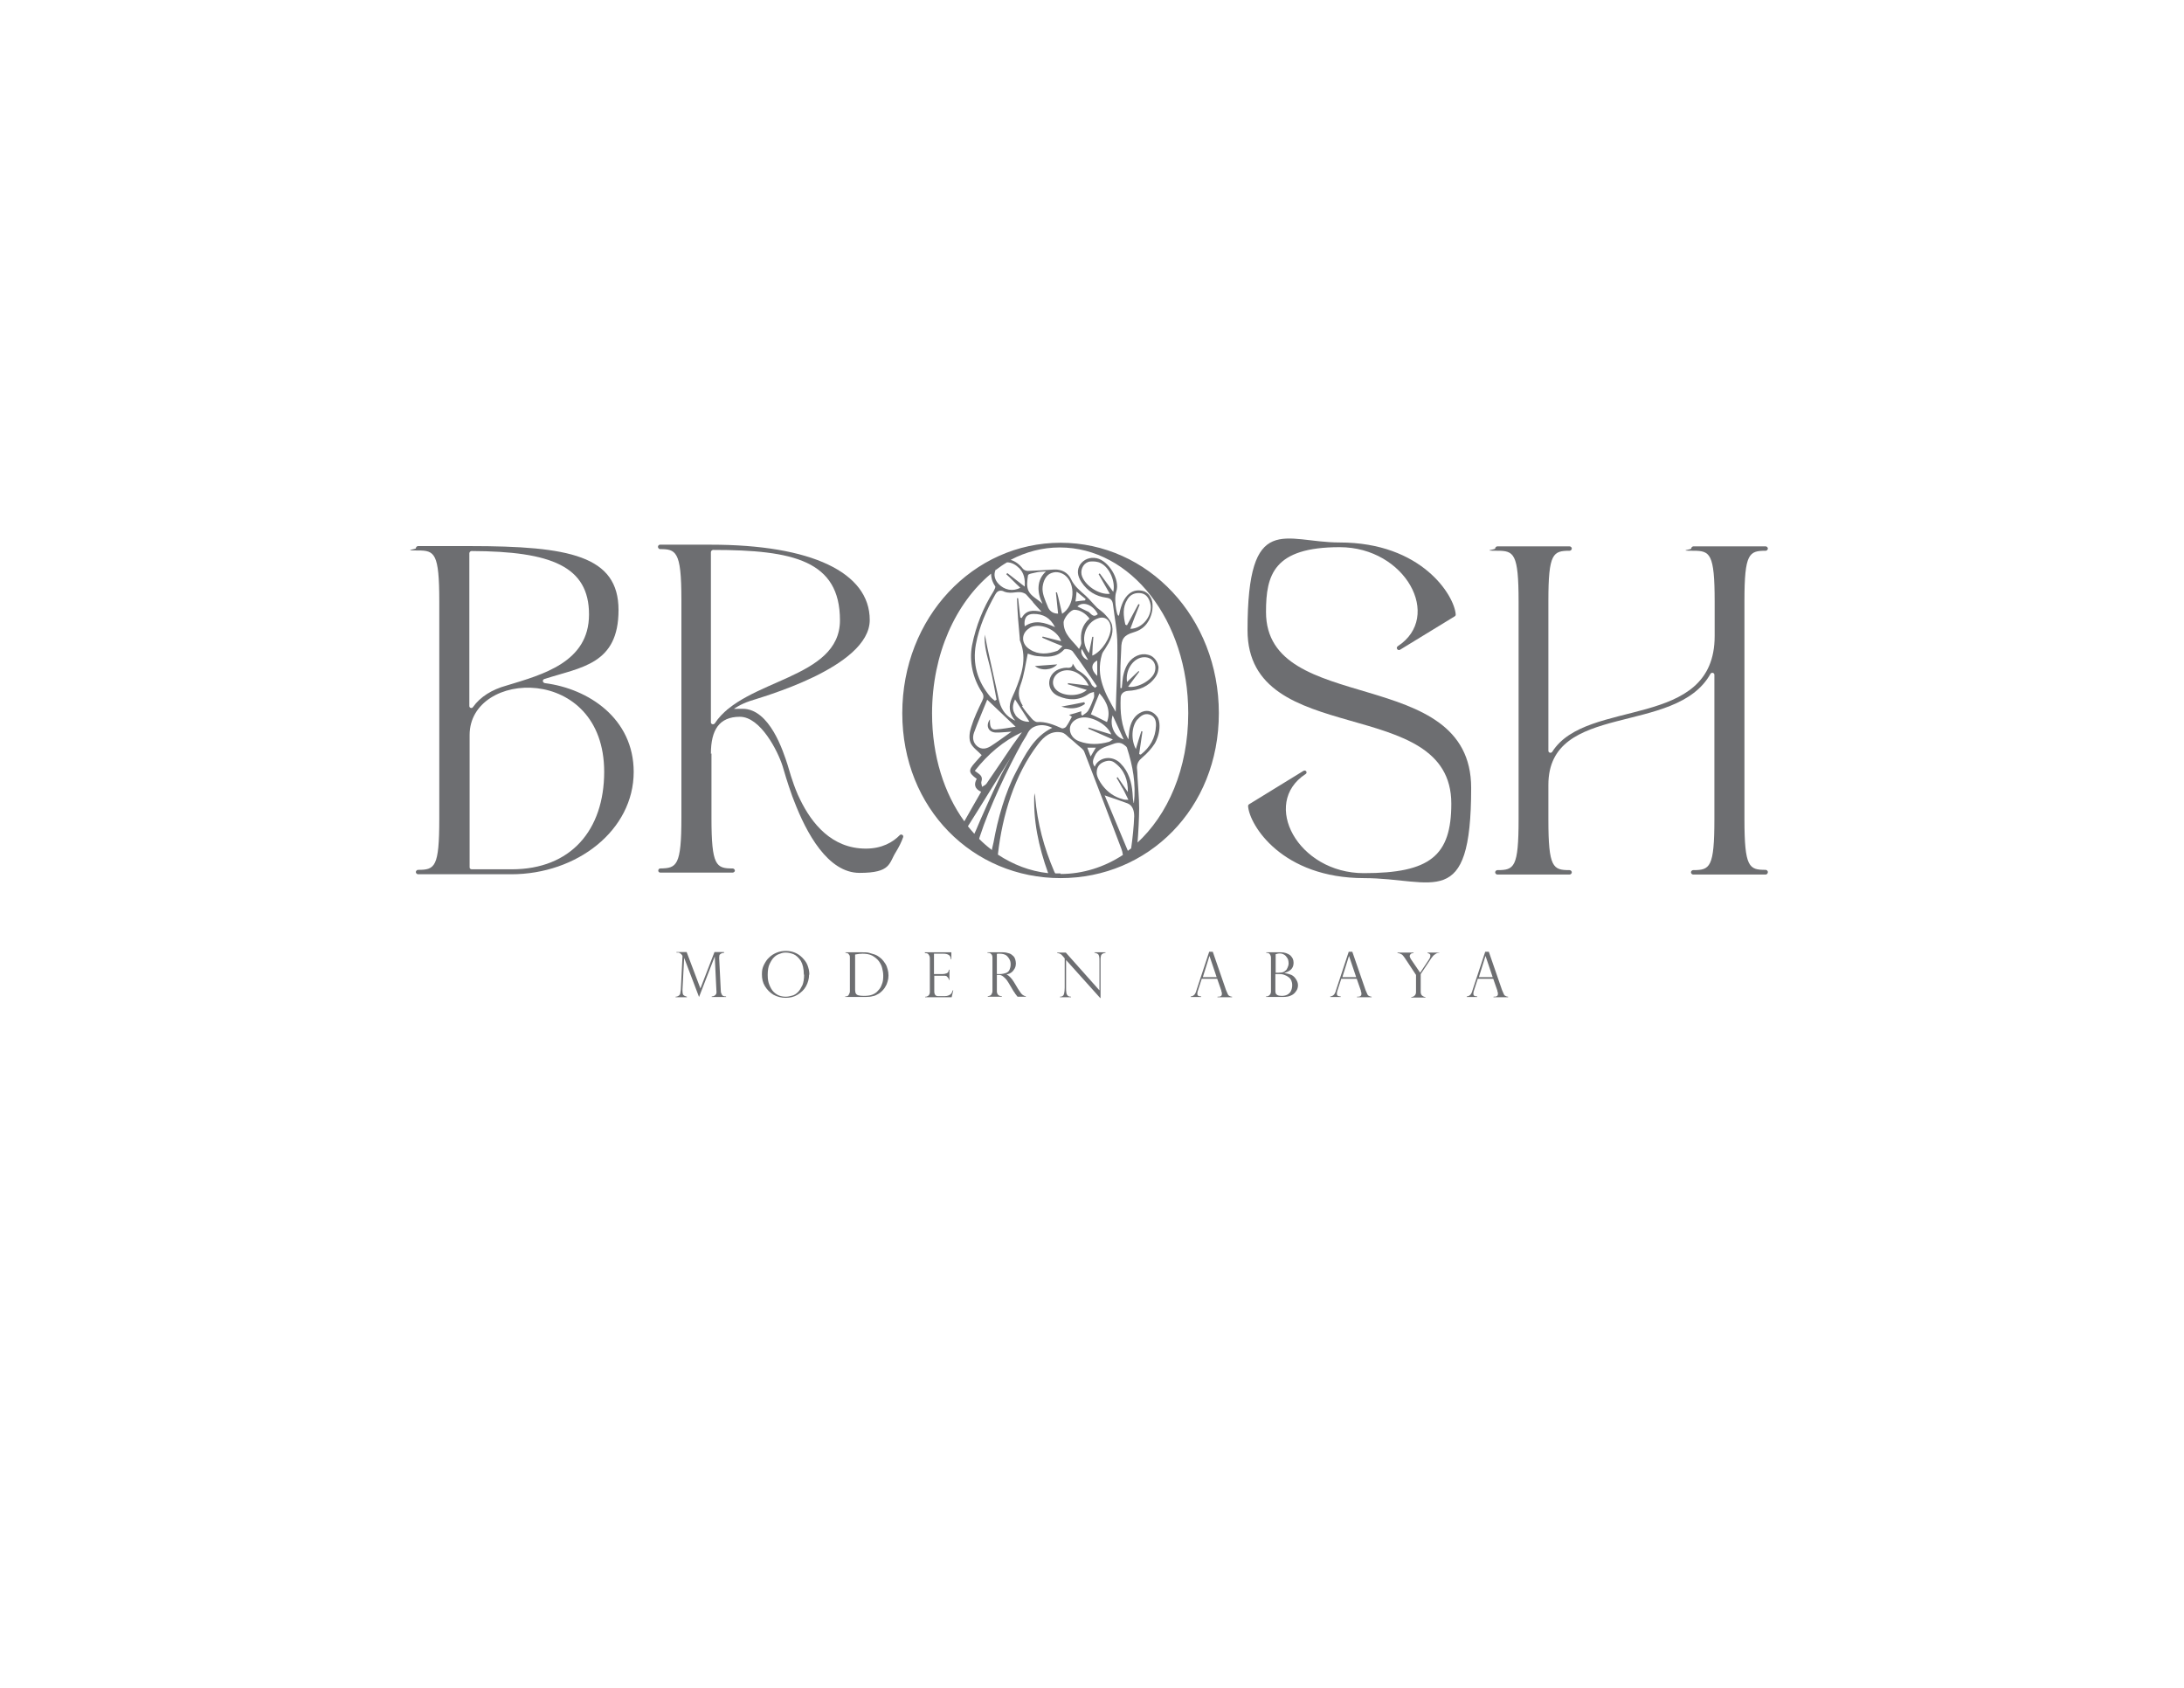
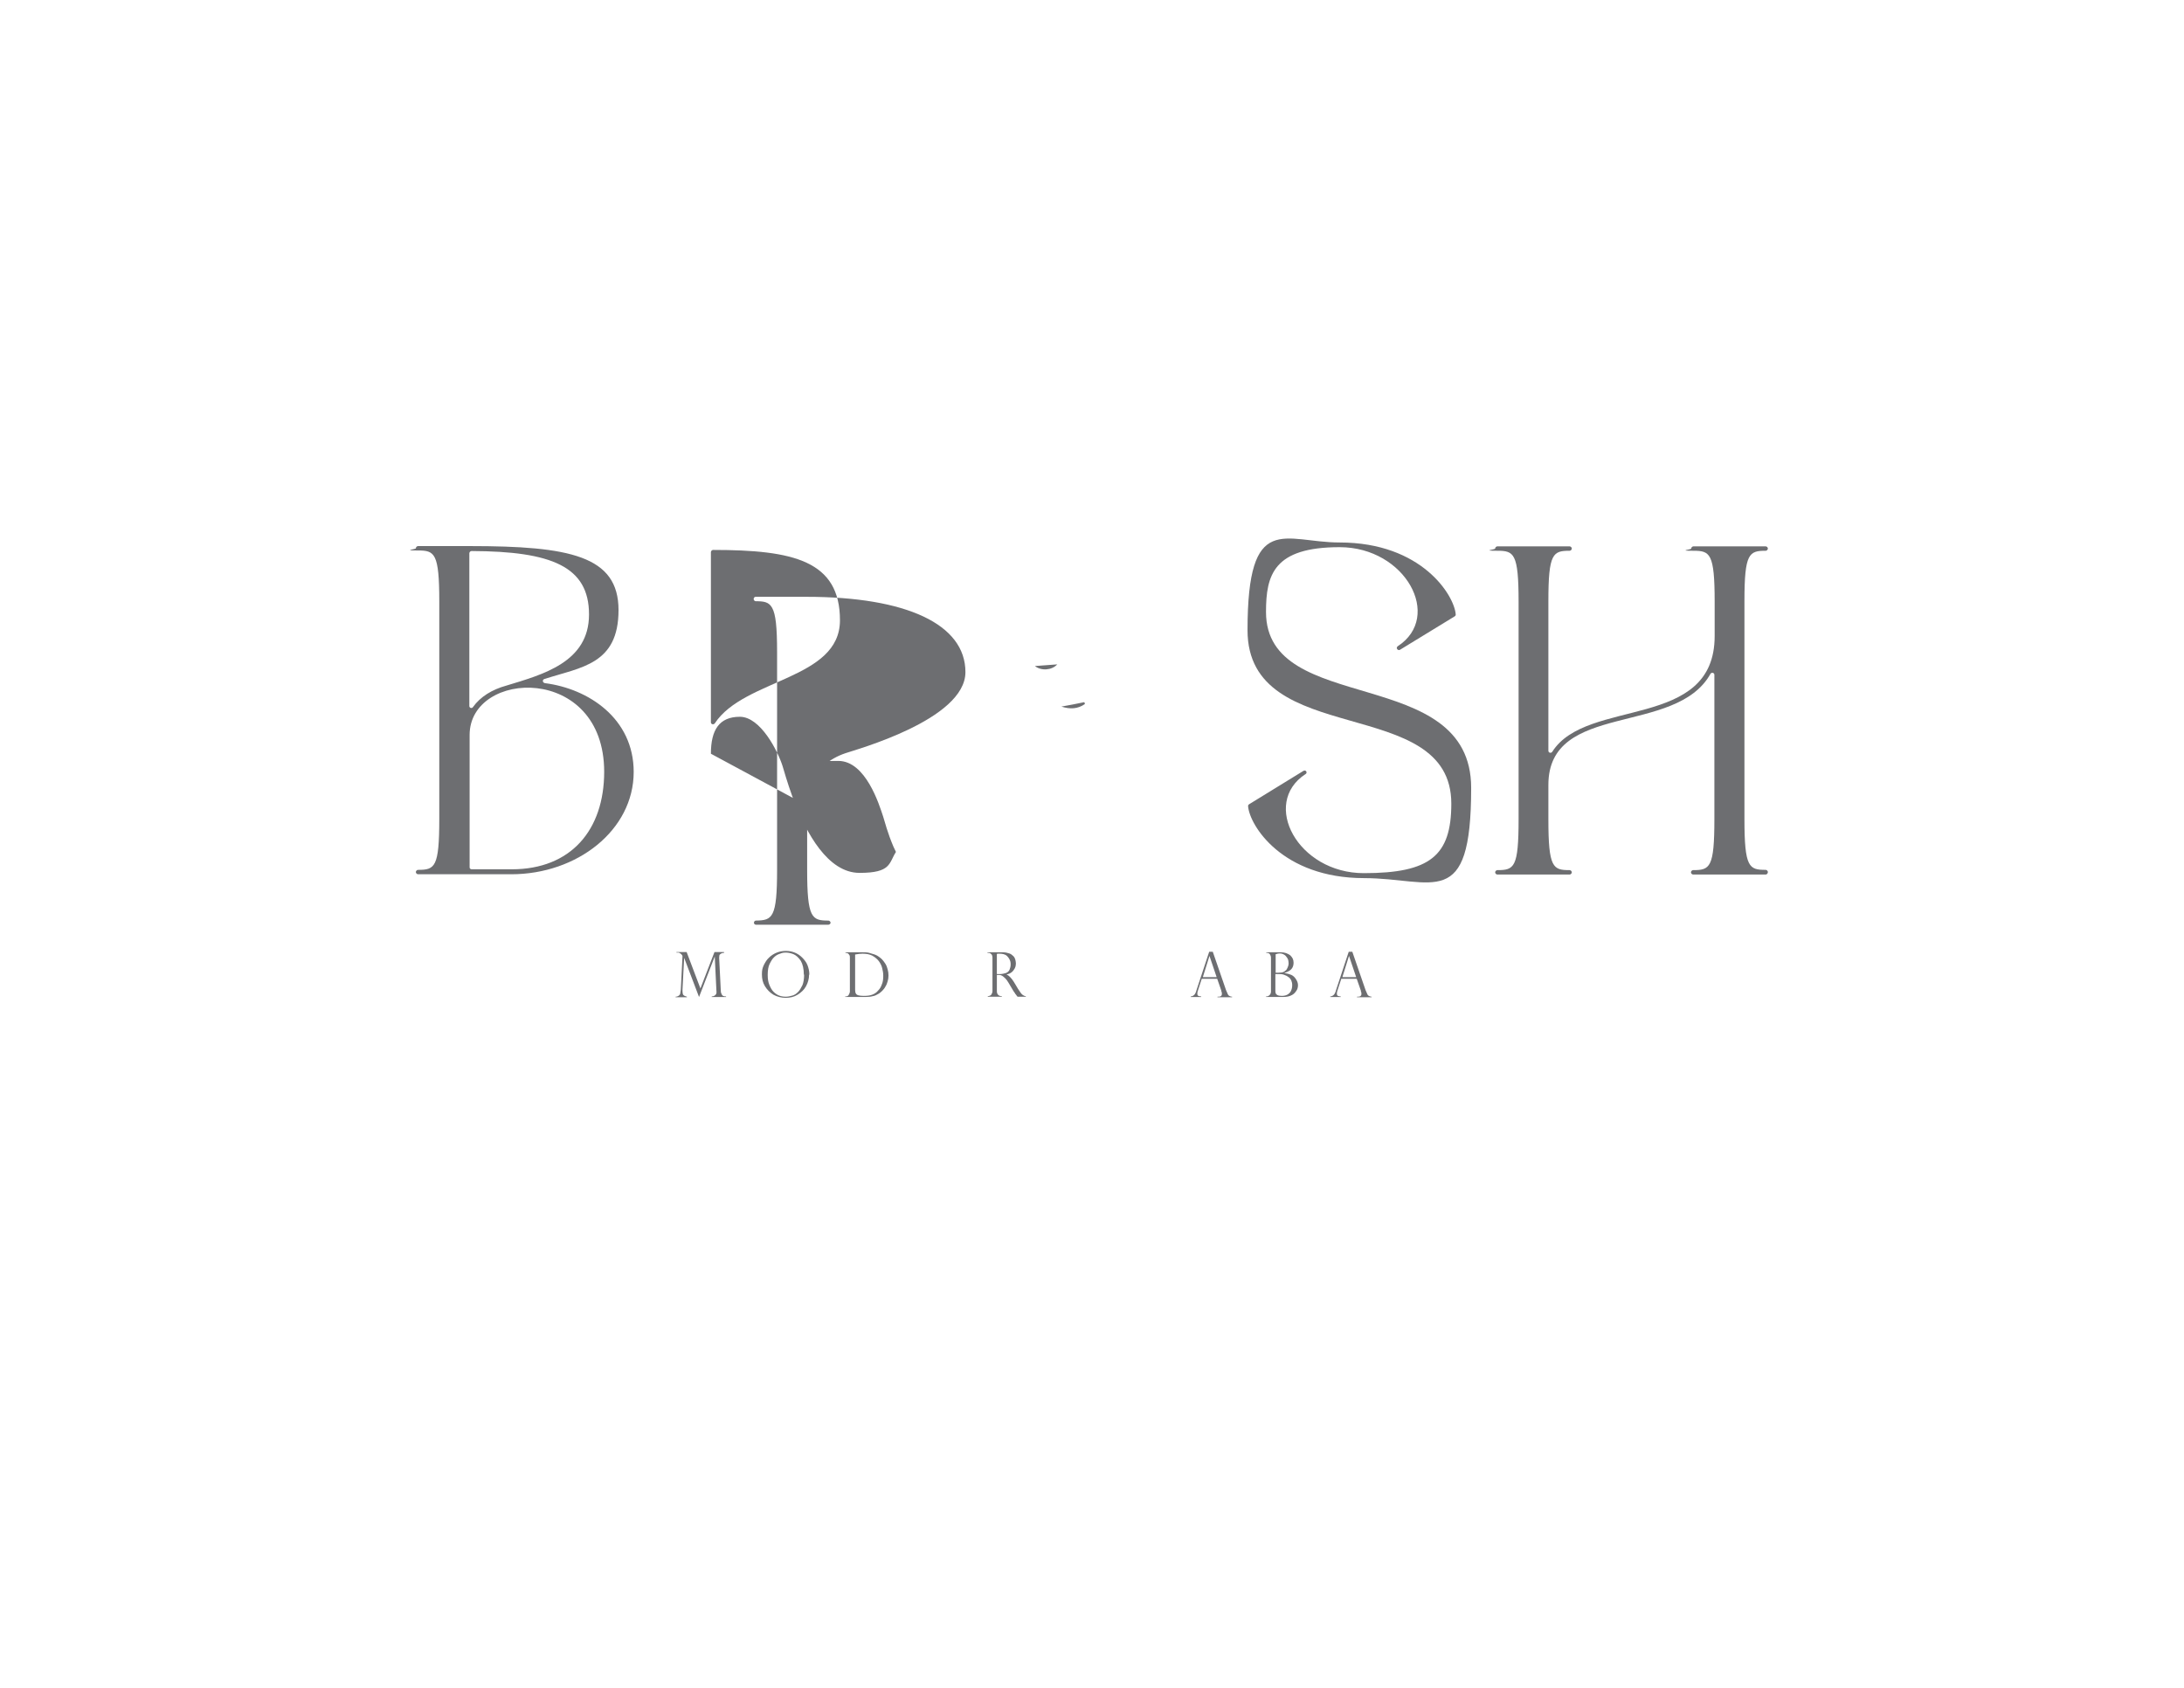
<svg xmlns="http://www.w3.org/2000/svg" version="1.1" viewBox="0 0 792 612">
  <defs>
    <style>
      .cls-1 {
        fill: #6d6e71;
        stroke-width: 0px;
      }
    </style>
  </defs>
  <g>
    <g id="Layer_1">
      <g>
        <path class="cls-1" d="M262.6,345.3v.2c-.3,0-.5,0-.7.1s-.3.1-.5.2c-.3.2-.4.4-.5.5,0,.2-.1.5-.1.9,0,0,0,.2,0,.2l.6,12c0,.5.2.9.4,1.3s.7.6,1.5.6v.2h-5.2v-.2c.7,0,1.1-.3,1.4-.6.3-.3.4-.8.3-1.5l-.6-12.4h0l-5.7,14.7-5.4-14.2h0l-.6,11.5c0,.6,0,1.1.1,1.5.1.4.3.6.5.7s.6.3,1,.4v.2h-4.1v-.2c.5,0,.9-.2,1.2-.4.3-.3.5-.5.5-.9s.2-.9.2-1.5l.6-11.9c0,0,0-.1-.1-.3-.1-.1-.2-.2-.3-.4-.1-.1-.3-.2-.4-.3-.3-.2-.5-.3-.6-.3-.2,0-.4,0-.8,0v-.2h3.7l5,13.2,5.1-13.2h3.4Z" />
        <path class="cls-1" d="M293.4,353.4c0,1.5-.4,2.9-1.1,4.2-.7,1.3-1.8,2.3-3.1,3.1s-2.7,1.1-4.3,1.1-3.1-.4-4.4-1.1c-1.3-.8-2.3-1.8-3.1-3.1-.8-1.3-1.1-2.7-1.1-4.3s.2-2.3.7-3.4c.5-1,1.1-2,1.9-2.7.8-.8,1.8-1.4,2.8-1.8,1-.4,2.1-.6,3.3-.6s2.2.2,3.2.6c1,.4,1.9,1,2.7,1.8.8.8,1.5,1.7,1.9,2.7.4,1,.7,2.2.7,3.5M291.5,353.4c0-2.1-.4-3.8-1.1-5-.8-1.2-1.7-2-2.6-2.4-1-.4-1.9-.6-2.8-.6s-1.4.1-2.1.4c-.7.2-1.5.6-2.1,1.2-.7.6-1.2,1.5-1.7,2.5s-.7,2.4-.7,4,.2,2.6.6,3.6c.4,1,.9,1.9,1.5,2.5s1.3,1.1,2.1,1.4c.8.3,1.6.4,2.4.4s1.5-.2,2.3-.4,1.5-.7,2.1-1.3c.6-.6,1.1-1.5,1.6-2.5.4-1,.6-2.3.6-3.8" />
        <path class="cls-1" d="M306.6,345.5v-.2h6.2c.9,0,1.7,0,2.4.2.7.2,1.4.4,2,.6s1.1.5,1.5.8c.4.3.8.6,1.1.9.5.5.9,1.1,1.3,1.7s.6,1.3.8,2,.3,1.4.3,2.2-.1,1.5-.3,2.1c-.2.7-.4,1.3-.8,1.9-.3.6-.7,1.1-1.2,1.6s-1,.9-1.6,1.2c-.5.3-1.1.6-1.8.7-.7.2-1.6.3-2.7.3h-7.3v-.2h.2c.5,0,.9-.2,1.1-.6s.4-.8.4-1.2v-12.2c0-.4,0-.8-.2-1-.2-.3-.3-.5-.5-.6-.2-.1-.5-.2-.8-.2h-.1ZM310.1,346.1v12.8c0,.6.1,1.1.3,1.4s.5.5.9.6c.4.1,1,.2,1.9.2,1.2,0,2.2-.1,3-.4.8-.3,1.6-.7,2.3-1.6.6-.6,1-1.3,1.3-2.2.4-.9.5-1.9.5-3.1s-.2-1.9-.4-2.8-.7-1.8-1.2-2.5c-.6-.8-1.5-1.5-2.4-2-1-.5-2.2-.7-3.5-.7-.7,0-1.7.1-2.7.3" />
-         <path class="cls-1" d="M335.4,345.5v-.2h9.6v2.5h-.2c0-1.3-.9-2-2.7-2h-3.4v7.4h3c.6,0,1.1-.1,1.6-.3.5-.2.7-.6.8-1.3h.2v3.7h-.2c0-.4-.2-.7-.4-.9s-.4-.4-.5-.5c-.2,0-.4-.1-.5-.1-.3,0-.5,0-.8,0h-3.1v5.8c0,.4.1.8.3,1.1.2.3.6.5,1.1.5h2.4c.6,0,1-.1,1.5-.3.4-.2.7-.4.9-.7s.4-.7.5-1.1h.2l-.6,2.5h-9.6v-.2h.2c.4,0,.7-.2,1-.4.3-.3.5-.7.5-1.3v-12.2c0-.5-.1-.9-.4-1.3-.2-.4-.6-.6-1.2-.6h-.2Z" />
        <path class="cls-1" d="M358.3,345.5h-.2v-.2h5.6c.9,0,1.7.2,2.3.4s1.1.6,1.5,1,.6.9.7,1.3.2.9.2,1.4-.1,1.1-.4,1.7c-.3.5-.6,1-1.1,1.4s-1.1.7-1.9.8h0c1,.5,1.9,1.5,2.7,2.8l1.5,2.5c.7,1.1,1.2,1.8,1.6,2.1s.8.5,1.2.5v.2h-3c-.1-.2-.3-.3-.4-.5s-.2-.3-.4-.5c0-.1-.2-.3-.3-.5-.2-.2-.2-.4-.3-.4l-1.9-3.2c-.4-.7-.8-1.2-1.2-1.6-.4-.4-.8-.7-1.1-.9-.4-.2-.7-.3-.9-.3s-.6,0-1,0v5.9c0,1.1.6,1.8,1.8,1.8v.2h-5.1v-.2c.3,0,.6-.1.8-.2.3-.1.5-.3.6-.6.2-.3.3-.6.3-1v-12.2c0-.6-.2-1.1-.5-1.3-.3-.3-.6-.4-1-.4M361.5,353.2h.9c1,0,1.8-.2,2.4-.4s1.1-.7,1.3-1.2.4-1.1.4-1.9-.1-1.2-.4-1.8-.7-1.1-1.2-1.5c-.6-.4-1.4-.6-2.4-.6s-.7,0-1,.1v7.3h0Z" />
-         <path class="cls-1" d="M400.9,345.3v.2c-.4,0-.7.1-1,.3-.3.1-.4.3-.6.6-.1.3-.2.8-.2,1.3v14.2h-.1l-12.4-13.8v9.9c0,.8,0,1.5.1,1.9,0,.4.2.7.3.9.3.4.7.6,1.4.6v.2h-4v-.2c.5,0,.8-.1,1-.3.3-.2.4-.5.5-.9.1-.5.2-1.1.2-2.1v-10.6l-.5-.6c-.5-.6-.8-.9-1.1-1-.3-.2-.6-.3-1.1-.3v-.2h3.1l12.2,13.7v-10.5c0-.8,0-1.4-.1-1.8s-.2-.7-.5-.9c-.3-.2-.7-.4-1.2-.4v-.2h4.1Z" />
        <path class="cls-1" d="M439.8,345.1l4.8,13.9c.3.7.5,1.2.7,1.6s.5.5.7.6.5.2.8.2v.2h-5.3v-.2c.5,0,.9,0,1.2-.2s.4-.4.4-.8,0-.6-.2-1c0,0,0-.1,0-.2l-1.5-4.3h-5.6l-1.3,4c-.2.5-.3,1-.3,1.3,0,.5.1.8.4.9s.6.2,1,.2v.2h-3.8v-.2c.5,0,1-.3,1.3-.6s.6-.9.8-1.7l4.6-13.9h1.2ZM436.1,354.3h5.1l-2.6-7.7h0l-2.4,7.7Z" />
        <path class="cls-1" d="M465.2,361.5h-6.1v-.2h.2c.4,0,.8-.2,1.1-.5s.5-.7.5-1.3v-12.2c0-.6-.2-1-.4-1.3s-.6-.5-1.1-.5h-.2v-.2h5.3c.7,0,1.3.1,1.9.3s1.1.5,1.5.8c.4.4.7.8.9,1.2.2.5.3.9.3,1.5,0,1-.3,1.8-.9,2.4s-1.5,1-2.5,1.3h0c.5.1.9.2,1.4.3s.8.3,1.2.4c.4.2.7.4,1,.7.3.3.5.6.7.9.2.3.4.7.5,1s.2.7.2,1.1c0,.8-.2,1.6-.7,2.2-.4.6-.9,1.1-1.5,1.4-.9.5-1.9.7-3.3.7M462.6,352.7h1c.9,0,1.5-.1,1.9-.3.2-.1.5-.3.7-.5.3-.2.5-.5.7-1,.2-.4.4-1,.4-1.6s-.1-.9-.2-1.4c-.2-.4-.4-.8-.7-1.1-.3-.4-.6-.6-1-.8-.4-.2-.8-.3-1.3-.3s-.9.1-1.5.3v6.7h0ZM464.2,353.2h-1.7v5.9c0,.4,0,.7.1,1s.3.5.6.7c.4.2.9.3,1.6.3,1.5,0,2.5-.5,3.2-1.5.4-.7.6-1.5.6-2.3s-.1-1.2-.3-1.7c-.2-.5-.5-.9-.9-1.2s-.8-.6-1.4-.8c-.6-.3-1.2-.4-1.9-.4" />
        <path class="cls-1" d="M490.4,345.1l4.8,13.9c.3.7.5,1.2.7,1.6s.5.5.7.6.5.2.8.2v.2h-5.3v-.2c.5,0,.9,0,1.2-.2s.4-.4.4-.8,0-.6-.2-1c0,0,0-.1,0-.2l-1.5-4.3h-5.6l-1.3,4c-.2.5-.3,1-.3,1.3,0,.5.1.8.4.9s.6.2,1,.2v.2h-3.8v-.2c.5,0,1-.3,1.3-.6s.6-.9.8-1.7l4.6-13.9h1.2ZM486.7,354.3h5.1l-2.6-7.7h0l-2.4,7.7Z" />
-         <path class="cls-1" d="M521.9,345.3v.2c-.5,0-.9.1-1.3.4-.4.2-.7.5-.9.7-.2.3-.4.5-.7.9l-3.8,5.7v6.5c0,.6.2,1,.5,1.3.4.3.8.5,1.2.5v.2h-5.1v-.2c.5,0,.9-.2,1.2-.5.3-.3.5-.7.5-1.3v-6.2l-4.1-6.2c-.5-.7-.8-1.1-1.2-1.3-.4-.2-.8-.4-1.4-.4v-.2h5.8v.2c-.6,0-1,.2-1.1.4-.2.2-.3.5-.3.7s.2.6.4,1l3.4,5,3-4.5c.5-.7.7-1.2.7-1.6s0-.5-.2-.6c-.1-.2-.3-.2-.4-.3-.2,0-.3-.1-.4-.1v-.2h4.1Z" />
-         <path class="cls-1" d="M539.9,345.1l4.8,13.9c.3.7.5,1.2.7,1.6s.5.5.7.6.5.2.8.2v.2h-5.3v-.2c.5,0,.9,0,1.2-.2s.4-.4.4-.8,0-.6-.2-1c0,0,0-.1,0-.2l-1.5-4.3h-5.6l-1.3,4c-.2.5-.3,1-.3,1.3,0,.5.1.8.4.9s.6.2,1,.2v.2h-3.8v-.2c.5,0,1-.3,1.3-.6s.6-.9.8-1.7l4.6-13.9h1.2ZM536.2,354.3h5.1l-2.6-7.7h0l-2.4,7.7Z" />
        <path class="cls-1" d="M229.8,279.9c0,21.1-20.5,37.1-44.4,37.1h-33.8c-.4,0-.8-.4-.8-.8h0c0-.4.4-.8.8-.8,6.1,0,7.7-.9,7.7-18.5v-78.8h0c0-17.6-1.7-18.5-7.7-18.5s-.8-.4-.8-.8h0c0-.4.4-.8.8-.8h18.8c36.1,0,53.9,3.5,53.9,23.2s-13.5,20.7-26.9,25c-.8.3-.7,1.3.2,1.5,15.8,2,32.2,12.8,32.2,32.2M219.1,279.9c0-39.3-48.8-37.2-48.8-13.4h0v48c0,.4.3.7.8.7h14.5c21.4,0,33.5-14.2,33.5-35.4M170.2,200.7v55.3c0,.7.9,1,1.3.4,2.7-3.8,7-6.4,12.1-7.8,13.1-4,30-8.4,30-25.8s-13.6-22.9-42.6-23c-.4,0-.8.4-.8.8" />
-         <path class="cls-1" d="M384.6,196.8c-31.7,0-57.4,27.1-57.4,61.8s25.7,59.8,57.4,59.8,57.4-25.1,57.4-59.8-25.7-61.8-57.4-61.8M361.2,206.6c1.3-1,2.6-1.9,4-2.7,1.7,0,3.2.9,4.5,2.2,1.6,1.7,2.1,3.8,1.9,6.6-2.4-1.9-4.4-3.4-6.3-4.9q-.2.2-.4.4c1.7,1.5,3.3,3.3,5.1,4.9-2.7,1.5-5.8.8-7.8-1.3-1.5-1.5-2-3.5-1.1-5.3M403.6,268.1c-.8.5-1.1.8-1.5.9-3.6,1-7.2,1.1-10.7-.2-2.3-.8-3.6-2.8-3.4-4.8.2-1.9,1.8-3.4,4.2-3.8,3.7-.6,9.3,2.4,10.8,6.1-2.8-.8-5.5-1.7-8.2-2.5,0,.2-.1.3-.2.4,2.8,1.2,5.7,2.5,8.9,3.9M403.5,259.4c1.3,2.9,2.5,5.5,4,8.7-3.4-1-5.2-5.1-4-8.7M397.4,271.1c-.7,1.2-1.2,2-1.9,3.2-.5-1.3-.8-2.2-1.2-3.2h3.2ZM353.5,279.5c4.8-6.1,10.3-10.8,17.1-14-1.1,1.6-2.3,3.1-3.4,4.7-3.2,4.7-6.3,9.4-9.5,14-.4.5-1.1.8-1.6,1.1,0-.6-.4-1.3-.2-1.9.7-2.2-.9-2.7-2.4-3.9M368.3,263.5c-2.3.4-4.7.8-7.1,1-1.8.2-2.3-.9-2.2-3.7-1.6,2.2-.7,4.6,1.9,4.8,1.8.1,3.7-.2,5.9-.3-2.7,1.9-5.1,3.7-7.6,5.3-1.5.9-3.2,1.3-4.8,0s-1.8-3.2-1.2-4.9c1.4-3.9,3.1-7.7,4.8-12,3.7,3.5,6.9,6.6,10.3,9.8M368.3,259.3c-1.3-1.8-1.2-3.6-.2-5.7,1.8,2.8,3.5,5.4,5.2,8.1-2.1.1-3.8-.8-5.1-2.4M370.9,255.9c-1.5-2.3-1.9-4.7-.8-7.6,1.3-3.5,1.8-7.5,2.6-11.3.9.3,2.2.8,3.4.9,3.5.3,7,.7,9.8-2.4.4-.4,2.6,0,3.1.7,3.1,4.1,5.9,8.4,8.8,12.6-.2.2-.5.4-.7.6-.4-.4-1-.7-1.2-1.1-1.1-2.4-2.8-4-5.1-5.3-.8-.5-1.2-1.6-1.8-2.4,0,1.2-.8,1.7-2.2,1.5-.6,0-1.3.1-2,.3-2.4.6-4.1,2.5-4.3,4.8-.2,2.1,1,4.2,3.3,5.2,3.7,1.6,7.5,1.7,11-.8.6-.4,1.2-.5,1.9-.7,0,.7.2,1.5,0,2.1-.6,1.6-1.2,3.2-2.1,4.7-.5.8-1.4,1.2-2.1,1.8-.2-.2-.3-.3-.4-.5,0-.4,0-.7,0-1.1-1.5.5-2.9.9-4.4,1.3.4.3.8.5,1,.7-.7,1.3-1.3,2.5-2.1,3.6-.3.4-1.1.7-1.5.6-2.9-1.3-5.8-2.5-9-2.3-.6,0-1.5-.7-2-1.3-1.3-1.5-2.5-2.9-3.5-4.5M373.3,227.7c3.5-2.2,10.1.5,11.5,4.8-2.3-.6-4.5-1.1-6.7-1.7,0,.2-.1.3-.2.4,2.3,1,4.6,2,7.4,3.1-.9.8-1.3,1.4-1.9,1.7-3.4,1.2-6.8,1.5-9.9-.5-3.3-2-3.3-5.9-.1-7.8M374.8,222.6c3.4,0,6,1.3,7.8,4.8-3.7-1.7-7.4-2.8-11-.3-.4-3,.7-4.5,3.2-4.5M392.3,235.3c.8,1.4,1.5,2.7,2.3,4-1.7-.3-3-2.5-2.3-4M397.9,239.5v5.6c-2.4-2.2-2.3-4.5,0-5.6M394.1,250.2c-3,2.6-8.9,2.3-11.2-.2-2-2.1-1-5.3,1.8-6.5,3.6-1.5,8,.7,10.1,5.1-2.6-.3-5.1-.6-7.5-.9,0,.1,0,.2-.1.4,2.3.7,4.5,1.3,7,2.1M401.4,261.8c-1.9-.9-3.7-1.9-5.8-2.8,1-2.5,2-5.1,3.1-7.6,3,3.3,4.1,6.9,2.7,10.5M396.1,237.6c.1-2.4.2-4.6.4-6.7-.2,0-.3,0-.4,0-.4,1.9-.8,3.8-1.2,5.9-3.5-4.5-1.5-11.2,3.6-12.7,2.4-.7,4.2.9,4.3,3.6,0,3.4-3.1,8.4-6.6,10M394.4,221.7c-1.2-.6-2.5-1.2-3.7-1.8,1.9-2,5.7-.7,7.4,2.8-1.8,1.5-2.5-.4-3.6-1M393.5,217.7c-1.1.1-2.2.2-3.5.4.2-1.2.3-2.2.4-3.6,1.3,1.1,2.3,1.9,3.3,2.7-.1.2-.2.3-.2.5M395.1,224.3c-2.7,2.3-3.4,5.2-3,8.6.1.8-.4,1.6-.8,2.4-2.3-3-5.6-5.2-5.6-9.6,0-1.5,2.5-4.6,3.9-4.6,1.9,0,4,1.2,5.5,3.2M385.2,222.7c-.7-2.8-1.2-5.4-1.9-7.9-.1,0-.3,0-.4,0,.3,2.5.5,5,.8,7.7-2.1,0-3.3-1.2-3.8-2.7-.9-2.2-2.1-4.7-1.8-7.1.3-2.2,1.2-3.8,2.5-4.6,1.8-1,3.8-.8,5.5.4,4.1,3.1,3.7,11.2-1,14.1M378,218.9c-1.6-1.6-4-2.6-5-4.6-.8-1.6-.5-3.8-.2-5.7.1-.6,2.1-.8,3.2-1.1.8-.2,1.9-.2,3.3-.3-3.4,3.1-3.3,7.5-1.3,11.6M374.6,218.4c1.3,1.5,2.4,2.7,3.1,3.4-3-.6-5.6-.7-7.2,2.3-.2,0-.3-.2-.5-.2-.3-2.3-.5-4.7-.8-7-.1,0-.3,0-.4,0,.1,2.5.2,5.1.4,7.6.2,2.3.4,4.6.6,6.9,0,.4,0,.9.2,1.2,2.5,6.4.4,12.2-1.9,17.9-.5,1.2-1.2,2.5-1.6,3.8-.8,2.6-.1,5,1.7,7-2.6-1.1-4.4-3-5.4-5.6-.5-1.4-.8-2.9-1.1-4.4-1.1-5-2.2-9.9-3.3-14.9-.5-2.1-.8-4.2-1.3-6.3-.3,4,.9,7.8,1.9,11.7,1,3.9,1.6,7.9,2.4,11.9-.2.1-.4.2-.6.4-.6-.5-1.2-.9-1.7-1.5-4.6-5.5-6.5-11.8-5.2-19,1.2-6.4,3.8-12.3,7-18,.2-.3.5-1,1.3-1.3s1.6,0,1.9.2c3.2,1.2,5.1-.7,7.7.8.2.1.3.2,2.8,3M338,258.7c0-21.6,8.6-40.1,21.4-50.7,0,1.2.3,2.8,1.5,4.6.2.3-.3,1.2-.6,1.8-3.8,6-6.4,12.6-7.8,19.6-1.1,5.9.3,11.9,3.5,16.9.8,1.1.8,2,.2,3.2-1.5,3.1-3,6.2-4,9.5-.6,1.8-.9,4-.3,5.6.7,1.8,2.6,3,4.1,4.6-.6.7-1.6,1.8-2.5,2.8-2.4,2.7-2.3,3.6.7,5.8-1.1,2-.8,3.6,1.6,4.7-1.3,2.2-4.5,7.9-6.1,10.7-7.3-10.1-11.7-23.6-11.7-39.1M353.4,302.4c-.8-.9-1.6-1.8-2.4-2.8h0c4.6-7.2,10.3-16.6,15.5-24.9-1.5,2.6-3,5.3-4.3,8-2.2,4.5-6.4,13.8-8.3,18.4-.2.4-.3.7-.6,1.3M359.8,308c0,0,0,.1-.1.2-1.6-1.2-3.1-2.5-4.6-4,0-.2,0-.3.1-.5s.1-.4.2-.6c3.3-10.2,10.1-24.6,15.3-33.9.7-1.2,1.5-2.3,2.1-3.6.5-.9,1.3-1.7,2.3-2.1,2-.9,4.2-.7,6.5.4-6.7,3.2-9.8,9.7-13.1,15.9-4,7.5-6.7,17.2-8.2,25.6-.2.9-.4,1.8-.6,2.6M384.6,316.7c-.6,0-1.2,0-1.9,0-.2-.2-.3-.5-.4-.7-3.7-8.6-6.1-17.5-6.9-26.9,0-.5-.2-1-.3-1.5-.5,9.8,1.5,19.3,5,29-6.6-.7-12.7-3.1-18.2-6.7v-.3c1.6-14,6-28.6,14.5-39.7,2.2-2.9,4.8-5.1,8.7-4.3.8.2,1.6.9,2.3,1.6,1.2,1,2.4,2,3.6,3.1.8.7,1.9,1.4,2.2,2.3,4.6,11.8,9,23.5,13.5,35.3.2.5.4,1.3.5,2.1-6.7,4.4-14.5,6.9-22.6,6.9M407.1,285.8c.7,1.2,1.2,2.5,2.1,4.2-.9,0-1.5,0-2-.2-3-.8-5.4-2.4-7.4-5-1-1.3-2.1-3.2-2.1-4.6,0-2.2,1.1-3.3,2.5-3.9,1.7-.7,3-.6,4.2.4,3.3,2.5,4.7,6.1,4.6,10.5-1.2-1.8-2.5-3.6-3.7-5.4-.1,0-.2.2-.4.2.7,1.2,1.4,2.4,2.1,3.7M411.3,296c-.1,3.4-.6,8.1-1.1,11.6-.4.3-.8.6-1.2.9-2.6-6.3-5.8-13.8-8.4-20.1,3,1,5.6,1.9,8.3,2.9,2,.8,2.4,3,2.4,4.6M411.1,291.1c-.1-.7-.3-1.4-.3-2.1-.2-4-.9-7.8-3.4-11-.7-.8-1.4-1.7-2.3-2.2-3.2-2-7.1-.6-8.1,2.2-1-1.3-.7-2.4-.1-3.7,1.2-2.8,3.6-3.4,6.1-4.3,1.8-.7,3.2-1.1,4.8.2.4.3.8.6.9,1,2.1,6.5,3.3,13.1,2.5,20M412.5,260.9c1.1-1.3,2.5-2.4,4.4-1.8,1.9.6,2.4,2.3,2.3,4.1-.2,4.5-2.2,7.8-5.5,10.4-.2,0-.4-.1-.6-.2.4-2.7.8-5.5,1.2-8.2-.2,0-.3,0-.4-.1-.7,2.1-1.3,4.2-2,6.5-1.8-3.4-1.6-8.2.6-10.8M412.5,305.7c.3-3.5.6-9.4.6-12.6,0-3.8-.4-7.6-.6-11.4,0-1.1-.1-2.2-.2-3.3,0-1.6.6-2.6,1.9-3.7,1.8-1.5,3.4-3.3,4.5-5,.5-.8.8-1.6,1.1-2.4.6-1.7,1.1-4.7.2-6.8-.1-.3-.4-.7-.6-.9-1.1-1.4-3-2.4-5.2-1.5-2.5,1-3.9,3.2-4.5,5.9-.3,1.2-.3,2.5-.5,4.1-2.7-4.9-3-10-2.8-15.1,0-1.4,1.1-2.4,2.7-2.5,3.9-.2,7.4-1.5,9.9-5,.5-.7.9-1.6,1-2.4.1-.6.2-1.3,0-1.8-.2-1-.8-2-1.5-2.7-.7-.7-1.4-1-2.2-1.2-2.6-.7-5.5.6-7.2,3.1-1.3,2-1.9,4.4-2.1,6.8,0,.7-.2,1.5-.2,2.2h-.5c0-2,0-4.1,0-6.1,0-2.7.2-5.4.3-8.1,0-3.6,1-5,4.4-6,1.2-.4,2.1-.7,3.3-1.6,0,0,.4-.3.8-.7,2.5-2.5,2.8-6,2.8-6,.1-1.1.3-3.1-.9-4.8-.2-.4-.9-1.3-2.1-1.8-4-1.3-7.7,1.1-9,8.3-.5,2.7-2.2-4.9-1.1-8.2,1.5-4.3-2.8-11.2-7.1-12.1-2.4-.5-4.7.4-6,2.3-1.2,1.9-1.1,4,.5,6.4,2.2,3.3,5.2,5.1,8.9,5.6,1.6.2,2.3.9,2.5,2.4.6,4.9,1.6,9.8,1.6,14.8.1,8-.4,16-.6,24.2-3.7-6.4-7.4-12.8-5-20.8.2-.8.8-1.4,1.2-2.1,1.6-2.5,3.1-5.2,2.5-8.3-.2-1.3-1.2-2.6-2.2-3.7-.9-1.1-2.1-1.9-3.2-2.8-1.5-1.5-2.7-3-4.2-4.4-2-1.8-4.1-3.4-5.3-6-1.1-2.4-3.4-3.6-6.1-3.5-3.2.2-6.4.4-9.6.5-.6,0-1.3-.3-1.7-.7-1.3-1.7-2.8-2.8-4.5-3.3,5.5-2.9,11.5-4.5,17.8-4.5,25.8,0,46.6,26.4,46.6,60.1,0,20.2-7.4,36.9-18.7,47.2M412.9,243.3c-1.4,1.3-2.7,2.6-4.2,4-.7-4.6,2.5-9,6.3-9,3,0,4.7,2.6,3.7,5.5-1,2.8-6.1,5.8-9.6,5.2,1.5-2,2.7-3.7,4-5.4,0-.1-.1-.2-.2-.3M412.8,219.1c-1.4,2.5-2.7,5.1-4.1,7.6-.2,0-.4-.2-.6-.2-.7-3.1-1.1-6.2.7-9.1,1.1-1.9,2.9-2.6,5-2.3,1.9.3,2.8,1.8,3.3,3.5,1.2,4.2-2.6,9.4-7.2,9.4,1.1-3,2.2-5.9,3.4-8.8-.2,0-.3,0-.4-.2M402.5,215.3c-4.1.5-9.5-3.3-10.3-7-.4-2.2,1-4.5,3.2-4.7,1.2-.1,2.7,0,3.8.6,3.2,1.6,5.4,6.8,4.5,10.4-1.7-2.3-3.3-4.5-4.9-6.7-.1.1-.3.2-.4.3,1.3,2.3,2.6,4.6,4,7" />
        <path class="cls-1" d="M494.7,318.4c-29.8,0-41.6-19.2-42.1-26.1,0-.3.1-.5.4-.7l19.7-12.1c.4-.2.8-.1,1,.2h0c.2.4.1.8-.3,1-16.2,10.6-2.8,35.9,21.2,35.9s31.7-6.3,31.7-25.2c0-40.1-73.9-19.4-73.9-62.9s13.4-31.8,33.4-31.8c29.8,0,41.6,19.2,42.1,26.1,0,.3-.1.5-.4.7l-19.8,12.1c-.3.2-.8.1-1-.2-.3-.4-.2-.8.2-1.1,16.4-10.7,2.8-35.9-21.1-35.9s-26.7,10-26.7,23.5c0,38,74.4,18.7,74.4,63.8s-13.6,32.7-38.9,32.7" />
        <path class="cls-1" d="M640.2,317.1h-26.2c-.4,0-.8-.4-.8-.8h0c0-.4.4-.8.8-.8,6.1,0,7.7-.9,7.7-18.5v-52.3c0-.8-1-1-1.4-.4-12.6,22.7-58.8,9.9-58.8,40.3v12.5c0,17.6,1.7,18.4,7.7,18.4.4,0,.8.4.8.8h0c0,.4-.4.8-.8.8h-26.2c-.4,0-.8-.4-.8-.8h0c0-.4.4-.8.8-.8,6.1,0,7.7-.9,7.7-18.5v-78.8h0c0-17.6-1.7-18.5-7.7-18.5s-.8-.4-.8-.8h0c0-.4.4-.8.8-.8h26.2c.4,0,.8.4.8.8h0c0,.4-.4.8-.8.8-6,0-7.7.9-7.7,18.2v54.3c0,.8,1,1,1.4.4,12.5-19.8,58.9-7.6,58.9-42v-12.4h0c0-17.6-1.7-18.5-7.7-18.5s-.8-.4-.8-.8h0c0-.4.4-.8.8-.8h26.2c.4,0,.8.4.8.8h0c0,.4-.4.8-.8.8-6,0-7.7.9-7.7,18.2v79.1c0,17.6,1.7,18.4,7.7,18.4.4,0,.8.4.8.8h0c0,.5-.4.9-.8.9" />
-         <path class="cls-1" d="M257.8,273.3c0-8.6,3-13.4,10.5-13.4s13.8,12.5,15.5,17.9c.5,1.7,1.7,5.9,3.5,10.9l.7,1.8c4.4,11.5,12.2,26,23.7,26s10.6-3.5,13.2-7.6c1.1-1.8,2-3.6,2.6-5.3.3-.8-.7-1.3-1.2-.8-2.5,2.6-6.5,4.9-12.3,4.9-12.5,0-19.7-9.3-23.8-17.7l-.9-1.9c-2.1-4.9-3.2-9.2-3.7-10.8-1.5-4.6-6.4-20.3-16.3-20.3s-3.5.6-5.2,1.6c2.2-1.9,4.8-3.4,7.8-4.4,3.4-1.2,43.5-12.1,43.5-29.4s-21.3-27.3-57.6-27.3h-18.5c-.4,0-.7.4-.7.8h0c0,.4.4.8.7.8,2.9,0,4.8.2,6,2.4,1.3,2.3,1.8,6.9,1.8,16.1v78.8c0,17.6-1.7,18.4-7.7,18.5-.4,0-.7.4-.7.8h0c0,.4.4.7.7.7h26.3c.4,0,.8-.4.8-.7h0c0-.4-.4-.8-.8-.8-6,0-7.7-.9-7.7-18.4v-23.3ZM257.8,262v-61.8c0-.4.4-.8.8-.8,29.1,0,46,3.9,46,25.5s-34.7,21.1-45.4,37.4c-.5.6-1.4.3-1.4-.4" />
+         <path class="cls-1" d="M257.8,273.3c0-8.6,3-13.4,10.5-13.4s13.8,12.5,15.5,17.9c.5,1.7,1.7,5.9,3.5,10.9l.7,1.8c4.4,11.5,12.2,26,23.7,26s10.6-3.5,13.2-7.6l-.9-1.9c-2.1-4.9-3.2-9.2-3.7-10.8-1.5-4.6-6.4-20.3-16.3-20.3s-3.5.6-5.2,1.6c2.2-1.9,4.8-3.4,7.8-4.4,3.4-1.2,43.5-12.1,43.5-29.4s-21.3-27.3-57.6-27.3h-18.5c-.4,0-.7.4-.7.8h0c0,.4.4.8.7.8,2.9,0,4.8.2,6,2.4,1.3,2.3,1.8,6.9,1.8,16.1v78.8c0,17.6-1.7,18.4-7.7,18.5-.4,0-.7.4-.7.8h0c0,.4.4.7.7.7h26.3c.4,0,.8-.4.8-.7h0c0-.4-.4-.8-.8-.8-6,0-7.7-.9-7.7-18.4v-23.3ZM257.8,262v-61.8c0-.4.4-.8.8-.8,29.1,0,46,3.9,46,25.5s-34.7,21.1-45.4,37.4c-.5.6-1.4.3-1.4-.4" />
        <path class="cls-1" d="M393.4,255.3c-2.6,1.8-5.4,1.9-8.5.9,2.8-.5,5.5-1,8.3-1.6.1.2.2.4.2.6" />
        <path class="cls-1" d="M383.4,240.9c-2,2.2-5.9,2.4-8.1.6,2.6-.2,5.4-.4,8.1-.6" />
      </g>
    </g>
  </g>
</svg>